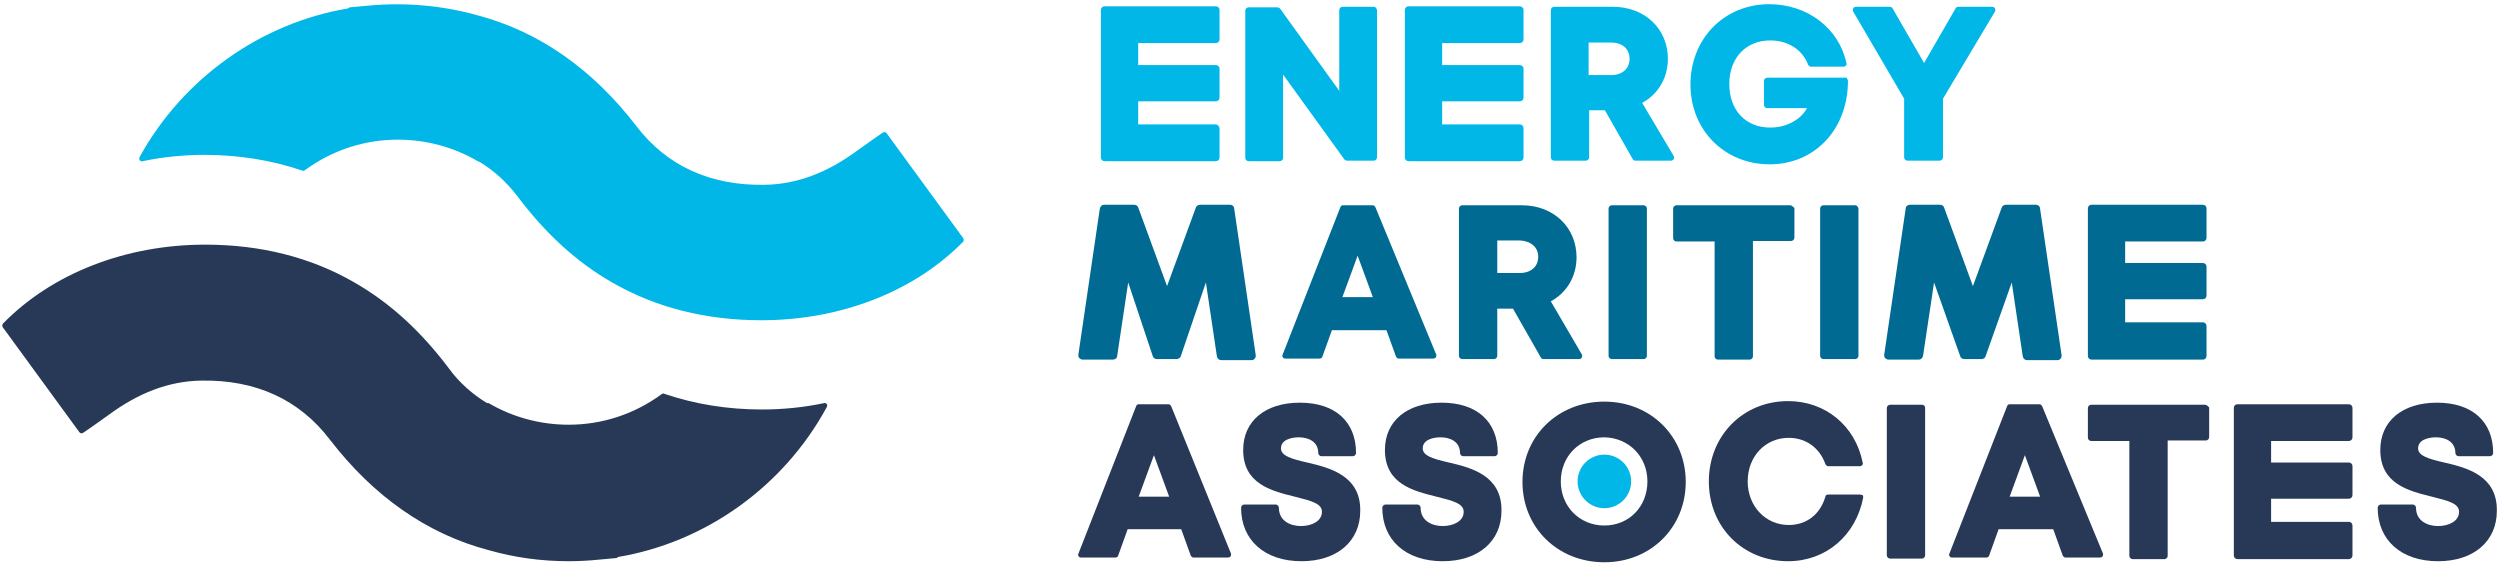
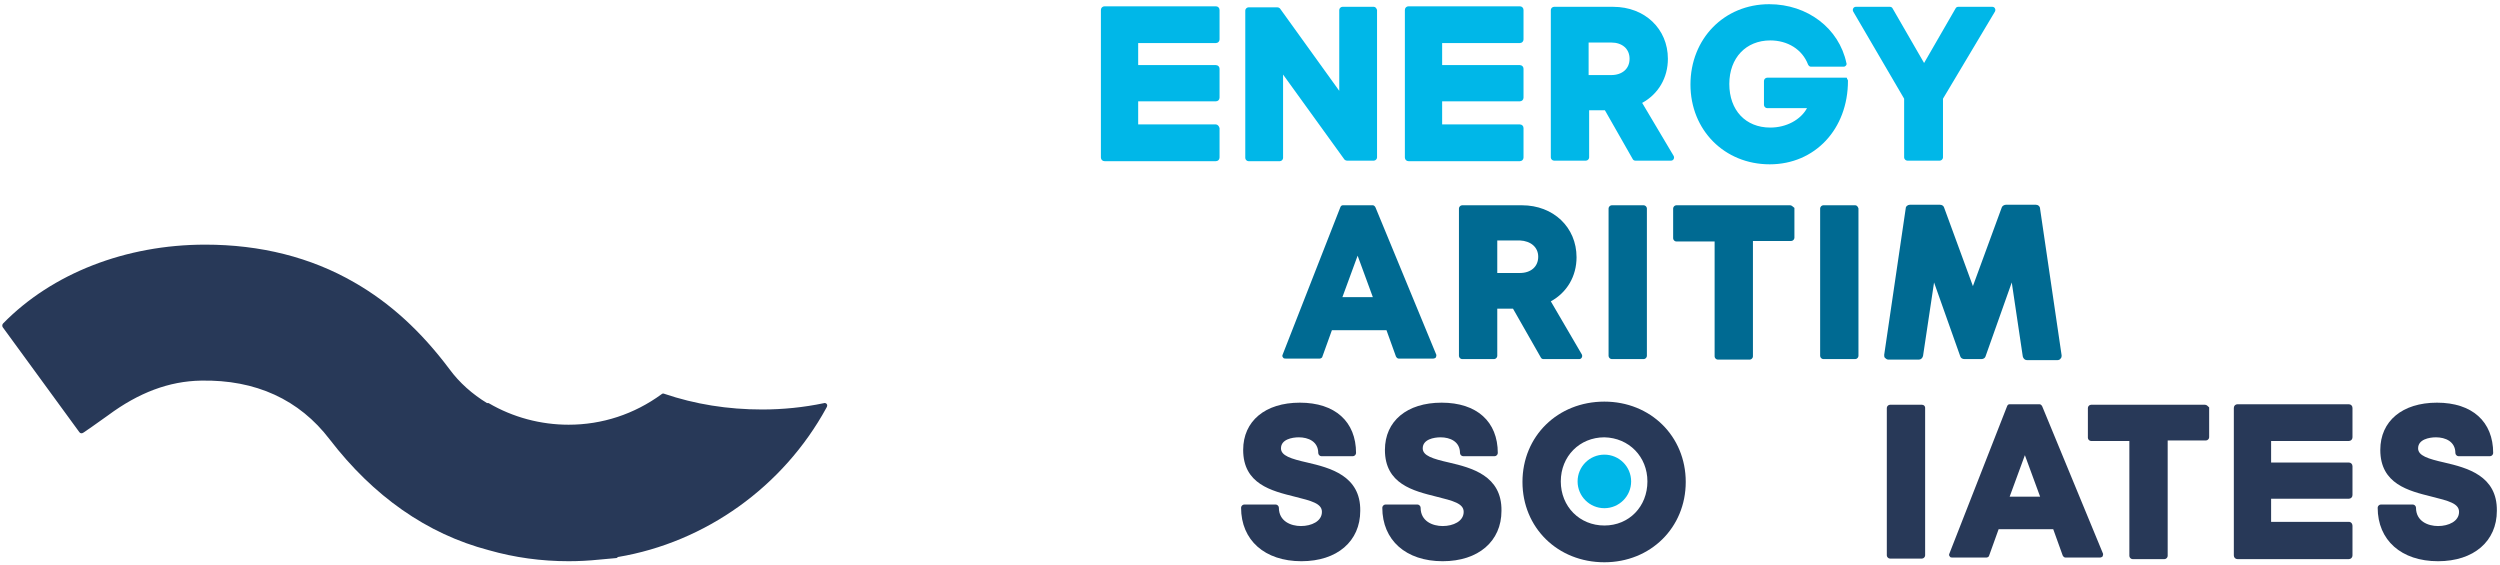
<svg xmlns="http://www.w3.org/2000/svg" version="1.1" id="Layer_1" x="0px" y="0px" viewBox="0 0 476.2 107.7" style="enable-background:new 0 0 476.2 107.7;" xml:space="preserve">
  <style type="text/css">
	.st0{fill:#283958;}
	.st1{fill:#00B7E8;}
	.st2{fill:#006A92;}
</style>
  <path class="st0" d="M157.5,77c-0.1-0.2-0.4-0.3-0.6-0.2c-3.8,0.8-7.8,1.2-11.7,1.2c-6.6,0-12.8-1-18.7-3c-0.2-0.1-0.4,0-0.5,0.1  c-5.2,3.8-11.3,5.8-17.7,5.8c-5.3,0-10.6-1.4-15.2-4.1c-0.1,0-0.2-0.1-0.3,0c-2.8-1.7-5.3-3.9-7.2-6.5c-5.4-7.2-11.3-12.6-18.1-16.5  c-8.3-4.8-17.9-7.2-28.4-7.2c-15.2,0-29.2,5.5-38.5,15c-0.2,0.2-0.2,0.5-0.1,0.7l14.6,20c0.2,0.3,0.5,0.3,0.8,0.1l1.6-1.1  c1.1-0.8,2.1-1.5,3.1-2.2c5.8-4.3,11.6-6.5,17.7-6.6c10.4-0.2,18.7,3.6,24.5,11.2c8.3,10.8,18.5,18,30.3,21.1  c4.9,1.4,10,2.1,15.2,2.1c1.9,0,3.9-0.1,5.8-0.3c1.2-0.1,2.3-0.2,3.3-0.3c0.1,0,0.2-0.1,0.3-0.2c16.7-2.8,31.5-13.4,39.7-28.4  C157.6,77.4,157.6,77.1,157.5,77z" />
-   <path class="st1" d="M183.5,45.4l-14.6-20c-0.2-0.3-0.5-0.3-0.8-0.1l-1.6,1.1c-1.1,0.8-2.1,1.5-3.1,2.2c-5.8,4.3-11.6,6.5-17.7,6.6  c-10.4,0.2-18.7-3.6-24.5-11.2c-8.3-10.8-18.5-18-30.3-21.1c-6.8-1.9-14-2.5-21-1.8c-1.3,0.1-2.3,0.2-3.3,0.3  c-0.1,0-0.2,0.1-0.3,0.2C49.6,4.4,34.8,15,26.6,29.9c-0.1,0.2-0.1,0.4,0,0.6c0.1,0.2,0.4,0.3,0.6,0.2c3.8-0.8,7.8-1.2,11.7-1.2  c6.6,0,12.8,1,18.7,3c0.2,0.1,0.4,0,0.5-0.1c5.2-3.8,11.3-5.8,17.7-5.8c5.3,0,10.6,1.4,15.2,4.1c0.1,0.1,0.2,0.1,0.3,0.1  c2.8,1.7,5.2,3.9,7.2,6.5c5.4,7.2,11.3,12.6,18.1,16.5c8.3,4.8,17.9,7.2,28.4,7.2c15.2,0,29.2-5.5,38.5-15  C183.6,45.9,183.6,45.6,183.5,45.4z" />
  <circle class="st1" cx="305.6" cy="91.7" r="5.1" />
  <path class="st1" d="M261.7,1.3h-6c-0.3,0-0.6,0.3-0.6,0.6v15.4L243.8,1.6c-0.1-0.1-0.3-0.2-0.5-0.2h-5.5c-0.3,0-0.6,0.3-0.6,0.6  v28.1c0,0.3,0.3,0.6,0.6,0.6h6c0.3,0,0.6-0.3,0.6-0.6V14.2l11.7,16.2c0.1,0.1,0.3,0.2,0.5,0.2h5.1c0.3,0,0.6-0.3,0.6-0.6V1.9  C262.2,1.6,262,1.3,261.7,1.3z" />
  <path class="st1" d="M312.8,19.6c3.1-1.7,4.9-4.8,4.9-8.4c0-5.7-4.4-9.9-10.4-9.9H296c-0.3,0-0.6,0.3-0.6,0.6v28.1  c0,0.3,0.3,0.6,0.6,0.6h6.1c0.3,0,0.6-0.3,0.6-0.6v-9h3l5.3,9.3c0.1,0.2,0.3,0.3,0.5,0.3h6.8c0.2,0,0.4-0.1,0.5-0.3s0.1-0.4,0-0.6  L312.8,19.6z M302.6,8.1h4.3c2.1,0,3.5,1.2,3.5,3.1c0,1.9-1.4,3.1-3.5,3.1h-4.3V8.1z" />
  <path class="st1" d="M351.6,14.8h-15c-0.3,0-0.6,0.3-0.6,0.6V20c0,0.3,0.3,0.6,0.6,0.6h7.6c-1.2,2.2-3.9,3.7-7,3.7  c-4.7,0-7.8-3.3-7.8-8.3c0-5,3.2-8.3,7.8-8.3c3.3,0,6.1,1.7,7.2,4.6c0.1,0.2,0.3,0.4,0.5,0.4h6.3c0.2,0,0.3-0.1,0.4-0.2  c0.1-0.1,0.2-0.3,0.1-0.5c-1.4-6.6-7.4-11.2-14.7-11.2c-8.6,0-15,6.6-15,15.3c0,8.7,6.5,15.2,15.1,15.2c8.6,0,14.9-6.7,14.9-15.9  c0-0.2-0.1-0.3-0.2-0.4C351.9,14.8,351.8,14.8,351.6,14.8z" />
  <path class="st1" d="M380,1.6c-0.1-0.2-0.3-0.3-0.5-0.3H373c-0.2,0-0.4,0.1-0.5,0.3l-6,10.4l-6-10.4c-0.1-0.2-0.3-0.3-0.5-0.3h-6.5  c-0.2,0-0.4,0.1-0.5,0.3c-0.1,0.2-0.1,0.4,0,0.6l9.7,16.6v11.2c0,0.3,0.3,0.6,0.6,0.6h6.2c0.3,0,0.6-0.3,0.6-0.6V18.8L380,2.2  C380.1,2,380.1,1.8,380,1.6z" />
  <path class="st2" d="M262,39.5c-0.1-0.2-0.3-0.4-0.5-0.4h-5.7c-0.2,0-0.4,0.1-0.5,0.4l-11,28.1c-0.1,0.2,0,0.4,0.1,0.5  c0.1,0.2,0.3,0.2,0.5,0.2h6.5c0.2,0,0.5-0.2,0.5-0.4l1.8-5h10.4l1.8,5c0.1,0.2,0.3,0.4,0.5,0.4h6.6c0.2,0,0.4-0.1,0.5-0.2  c0.1-0.2,0.1-0.4,0.1-0.5L262,39.5z M261.5,56.6h-5.8l2.9-7.9L261.5,56.6z" />
  <path class="st2" d="M295.4,57.4c3.1-1.7,4.9-4.8,4.9-8.4c0-5.7-4.4-9.9-10.4-9.9h-11.4c-0.3,0-0.6,0.3-0.6,0.6v28.1  c0,0.3,0.3,0.6,0.6,0.6h6.1c0.3,0,0.6-0.3,0.6-0.6v-9h3l5.3,9.3c0.1,0.2,0.3,0.3,0.5,0.3h6.8c0.2,0,0.4-0.1,0.5-0.3  c0.1-0.2,0.1-0.4,0-0.6L295.4,57.4z M293,48.9c0,1.9-1.4,3.1-3.5,3.1h-4.3v-6.2h4.3C291.6,45.9,293,47.1,293,48.9z" />
  <path class="st2" d="M313.1,39.1H307c-0.3,0-0.6,0.3-0.6,0.6v28.1c0,0.3,0.3,0.6,0.6,0.6h6.1c0.3,0,0.6-0.3,0.6-0.6V39.7  C313.7,39.4,313.4,39.1,313.1,39.1z" />
  <path class="st2" d="M341,39.1h-21.7c-0.3,0-0.6,0.3-0.6,0.6v5.7c0,0.3,0.3,0.6,0.6,0.6h7.3v21.9c0,0.3,0.3,0.6,0.6,0.6h6.1  c0.3,0,0.6-0.3,0.6-0.6V45.9h7.3c0.3,0,0.6-0.3,0.6-0.6v-5.7C341.5,39.4,341.3,39.1,341,39.1z" />
  <path class="st2" d="M353.4,39.1h-6.1c-0.3,0-0.6,0.3-0.6,0.6v28.1c0,0.3,0.3,0.6,0.6,0.6h6.1c0.3,0,0.6-0.3,0.6-0.6V39.7  C353.9,39.4,353.7,39.1,353.4,39.1z" />
-   <path class="st2" d="M234.3,39h-5.7c-0.3,0-0.7,0.2-0.8,0.5l-5.5,15l-5.5-15c-0.1-0.3-0.4-0.5-0.8-0.5h-5.7c-0.4,0-0.7,0.3-0.8,0.7  l-4.1,27.9c0,0.2,0,0.5,0.2,0.6c0.2,0.2,0.4,0.3,0.6,0.3h5.8c0.4,0,0.8-0.3,0.8-0.7l2.1-14l4.7,14.1c0.1,0.3,0.4,0.5,0.8,0.5h3.7  c0.3,0,0.7-0.2,0.8-0.5l4.8-14.1l2.1,14.1c0.1,0.4,0.4,0.7,0.8,0.7h5.8c0.2,0,0.5-0.1,0.6-0.3c0.2-0.2,0.2-0.4,0.2-0.6l-4.1-27.9  C235.1,39.3,234.7,39,234.3,39z" />
  <path class="st2" d="M387.8,39h-5.7c-0.3,0-0.7,0.2-0.8,0.5l-5.5,15l-5.5-15c-0.1-0.3-0.4-0.5-0.8-0.5h-5.7c-0.4,0-0.8,0.3-0.8,0.7  l-4.1,27.9c0,0.2,0,0.5,0.2,0.6c0.2,0.2,0.4,0.3,0.6,0.3h5.8c0.4,0,0.7-0.3,0.8-0.7l2.1-14l5,14.1c0.1,0.3,0.4,0.5,0.8,0.5h3.2  c0.4,0,0.7-0.2,0.8-0.5l5-14.1l2.1,14.1c0.1,0.4,0.4,0.7,0.8,0.7h5.8c0.2,0,0.5-0.1,0.6-0.3c0.2-0.2,0.2-0.4,0.2-0.6l-4.1-27.9  C388.6,39.3,388.2,39,387.8,39z" />
  <path class="st0" d="M249,88.1c-3.1-0.7-5-1.3-5-2.7c0-1.7,2.1-2.1,3.4-2.1c1.8,0,3.7,0.8,3.7,3c0,0.3,0.3,0.6,0.6,0.6h6  c0.3,0,0.6-0.3,0.6-0.6c0-6-4-9.6-10.7-9.6c-6.6,0-10.8,3.5-10.8,9c0,6.5,5.4,7.8,9.8,8.9c3.2,0.8,5.2,1.3,5.2,2.9  c0,1.8-2,2.7-4,2.7c-1.9,0-4.2-0.9-4.2-3.5c0-0.3-0.3-0.6-0.6-0.6H237c-0.3,0-0.6,0.3-0.6,0.6c0,6.2,4.5,10.2,11.5,10.2  c6.8,0,11.2-3.8,11.2-9.6C259.2,90.6,253.3,89.1,249,88.1z" />
  <path class="st0" d="M276,88.1c-3.1-0.7-5-1.3-5-2.7c0-1.7,2.1-2.1,3.4-2.1c1.8,0,3.7,0.8,3.7,3c0,0.3,0.3,0.6,0.6,0.6h6  c0.3,0,0.6-0.3,0.6-0.6c0-6-4-9.6-10.7-9.6c-6.6,0-10.8,3.5-10.8,9c0,6.5,5.4,7.8,9.8,8.9c3.2,0.8,5.2,1.3,5.2,2.9  c0,1.8-2,2.7-4,2.7c-1.9,0-4.2-0.9-4.2-3.5c0-0.3-0.3-0.6-0.6-0.6h-6.1c-0.3,0-0.6,0.3-0.6,0.6c0,6.2,4.5,10.2,11.5,10.2  c6.8,0,11.2-3.8,11.2-9.6C286.1,90.6,280.3,89.1,276,88.1z" />
  <path class="st0" d="M305.6,76.5c-8.9,0-15.6,6.6-15.6,15.3s6.7,15.3,15.6,15.3c8.8,0,15.5-6.6,15.5-15.3S314.4,76.5,305.6,76.5z   M313.8,91.7c0,4.8-3.5,8.4-8.2,8.4c-4.7,0-8.3-3.6-8.3-8.4s3.6-8.4,8.3-8.4C310.3,83.4,313.8,87,313.8,91.7z" />
-   <path class="st0" d="M354.3,94.2h-6.1c-0.3,0-0.5,0.2-0.5,0.4c-1,3.4-3.6,5.4-7,5.4c-4.4,0-7.8-3.6-7.8-8.3c0-4.8,3.4-8.3,7.8-8.3  c3.3,0,5.9,1.9,7,5c0.1,0.2,0.3,0.4,0.5,0.4h6.1c0.2,0,0.3-0.1,0.4-0.2s0.2-0.3,0.1-0.5c-1.4-7-7.1-11.7-14.2-11.7  c-8.6,0-15.1,6.6-15.1,15.3c0,8.7,6.5,15.2,15.1,15.2v0c7.2,0,12.9-4.9,14.3-12.1c0-0.2,0-0.3-0.1-0.5  C354.6,94.3,354.5,94.2,354.3,94.2z" />
  <path class="st0" d="M366.1,77.1H360c-0.3,0-0.6,0.3-0.6,0.6v28.1c0,0.3,0.3,0.6,0.6,0.6h6.1c0.3,0,0.6-0.3,0.6-0.6V77.7  C366.7,77.3,366.4,77.1,366.1,77.1z" />
  <path class="st0" d="M389,77.4c-0.1-0.2-0.3-0.4-0.5-0.4h-5.7c-0.2,0-0.4,0.1-0.5,0.4l-11,28.1c-0.1,0.2,0,0.4,0.1,0.5  c0.1,0.2,0.3,0.2,0.5,0.2h6.5c0.2,0,0.5-0.2,0.5-0.4l1.8-5h10.4l1.8,5c0.1,0.2,0.3,0.4,0.5,0.4h6.6c0.2,0,0.4-0.1,0.5-0.2  c0.1-0.2,0.1-0.4,0.1-0.5L389,77.4z M388.6,94.6h-5.8l2.9-7.9L388.6,94.6z" />
  <path class="st0" d="M420,77.1h-21.7c-0.3,0-0.6,0.3-0.6,0.6v5.7c0,0.3,0.3,0.6,0.6,0.6h7.3v21.9c0,0.3,0.3,0.6,0.6,0.6h6.1  c0.3,0,0.6-0.3,0.6-0.6V83.9h7.3c0.3,0,0.6-0.3,0.6-0.6v-5.7C420.5,77.3,420.3,77.1,420,77.1z" />
  <path class="st0" d="M465.6,88.1c-3.1-0.7-5-1.3-5-2.7c0-1.7,2.1-2.1,3.4-2.1c1.8,0,3.7,0.8,3.7,3c0,0.3,0.3,0.6,0.6,0.6h6  c0.3,0,0.6-0.3,0.6-0.6c0-6-4-9.6-10.7-9.6c-6.6,0-10.8,3.5-10.8,9c0,6.5,5.4,7.8,9.8,8.9c3.2,0.8,5.2,1.3,5.2,2.9  c0,1.8-2,2.7-4,2.7c-1.9,0-4.2-0.9-4.2-3.5c0-0.3-0.3-0.6-0.6-0.6h-6.1c-0.3,0-0.6,0.3-0.6,0.6c0,6.2,4.5,10.2,11.5,10.2  c6.8,0,11.2-3.8,11.2-9.6C475.7,90.6,469.9,89.1,465.6,88.1z" />
-   <path class="st2" d="M419.6,61.4h-14.8V57h14.8c0.4,0,0.7-0.3,0.7-0.7v-5.5c0-0.4-0.3-0.7-0.7-0.7h-14.8V46h14.8  c0.4,0,0.7-0.3,0.7-0.7v-5.6c0-0.4-0.3-0.7-0.7-0.7h-21.2c-0.4,0-0.7,0.3-0.7,0.7v28.1c0,0.4,0.3,0.7,0.7,0.7h21.2  c0.4,0,0.7-0.3,0.7-0.7v-5.6C420.3,61.7,420,61.4,419.6,61.4z" />
  <path class="st0" d="M447.4,99.4h-14.8V95h14.8c0.4,0,0.7-0.3,0.7-0.7v-5.5c0-0.4-0.3-0.7-0.7-0.7h-14.8V84h14.8  c0.4,0,0.7-0.3,0.7-0.7v-5.6c0-0.4-0.3-0.7-0.7-0.7h-21.2c-0.4,0-0.7,0.3-0.7,0.7v28.1c0,0.4,0.3,0.7,0.7,0.7h21.2  c0.4,0,0.7-0.3,0.7-0.7v-5.6C448.1,99.7,447.8,99.4,447.4,99.4z" />
  <path class="st1" d="M231.6,23.7h-14.8v-4.4h14.8c0.4,0,0.7-0.3,0.7-0.7v-5.5c0-0.4-0.3-0.7-0.7-0.7h-14.8V8.2h14.8  c0.4,0,0.7-0.3,0.7-0.7V1.9c0-0.4-0.3-0.7-0.7-0.7h-21.2c-0.4,0-0.7,0.3-0.7,0.7V30c0,0.4,0.3,0.7,0.7,0.7h21.2  c0.4,0,0.7-0.3,0.7-0.7v-5.6C232.2,24,231.9,23.7,231.6,23.7z" />
  <path class="st1" d="M289.5,23.7h-14.8v-4.4h14.8c0.4,0,0.7-0.3,0.7-0.7v-5.5c0-0.4-0.3-0.7-0.7-0.7h-14.8V8.2h14.8  c0.4,0,0.7-0.3,0.7-0.7V1.9c0-0.4-0.3-0.7-0.7-0.7h-21.2c-0.4,0-0.7,0.3-0.7,0.7V30c0,0.4,0.3,0.7,0.7,0.7h21.2  c0.4,0,0.7-0.3,0.7-0.7v-5.6C290.2,24,289.9,23.7,289.5,23.7z" />
-   <path class="st0" d="M223.1,77.4c-0.1-0.2-0.3-0.4-0.5-0.4h-5.7c-0.2,0-0.4,0.1-0.5,0.4l-11,28.1c-0.1,0.2,0,0.4,0.1,0.5  c0.1,0.2,0.3,0.2,0.5,0.2h6.5c0.2,0,0.5-0.2,0.5-0.4l1.8-5H225l1.8,5c0.1,0.2,0.3,0.4,0.5,0.4h6.6c0.2,0,0.4-0.1,0.5-0.2  c0.1-0.2,0.1-0.4,0.1-0.5L223.1,77.4z M222.7,94.6h-5.8l2.9-7.9L222.7,94.6z" />
</svg>